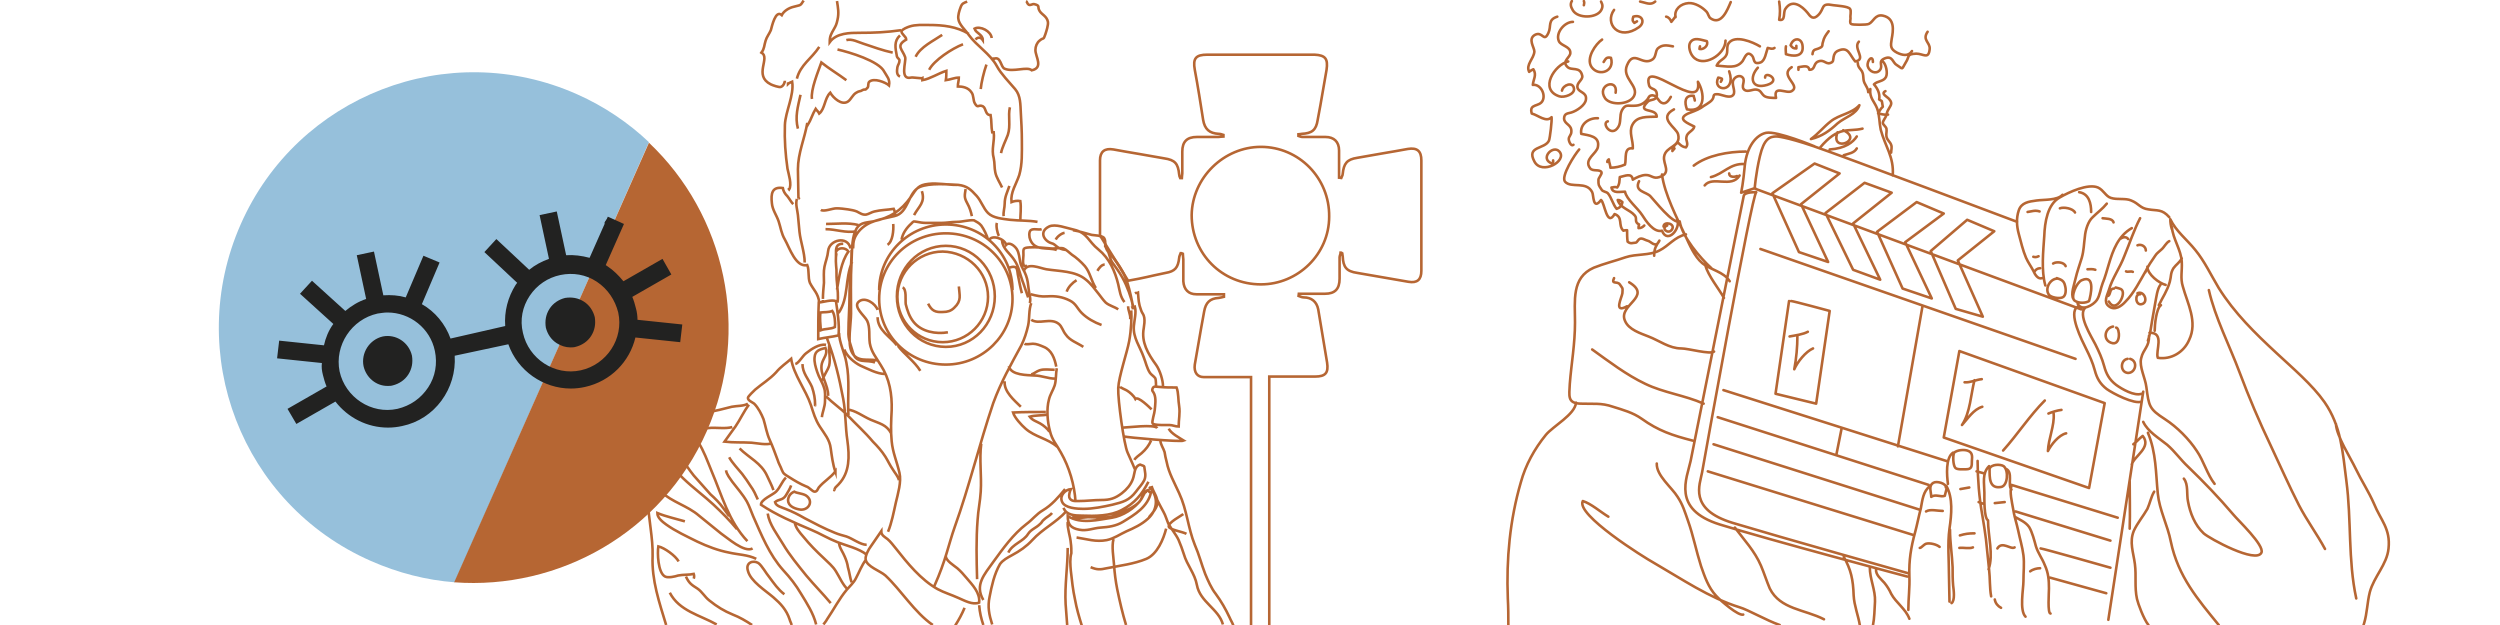
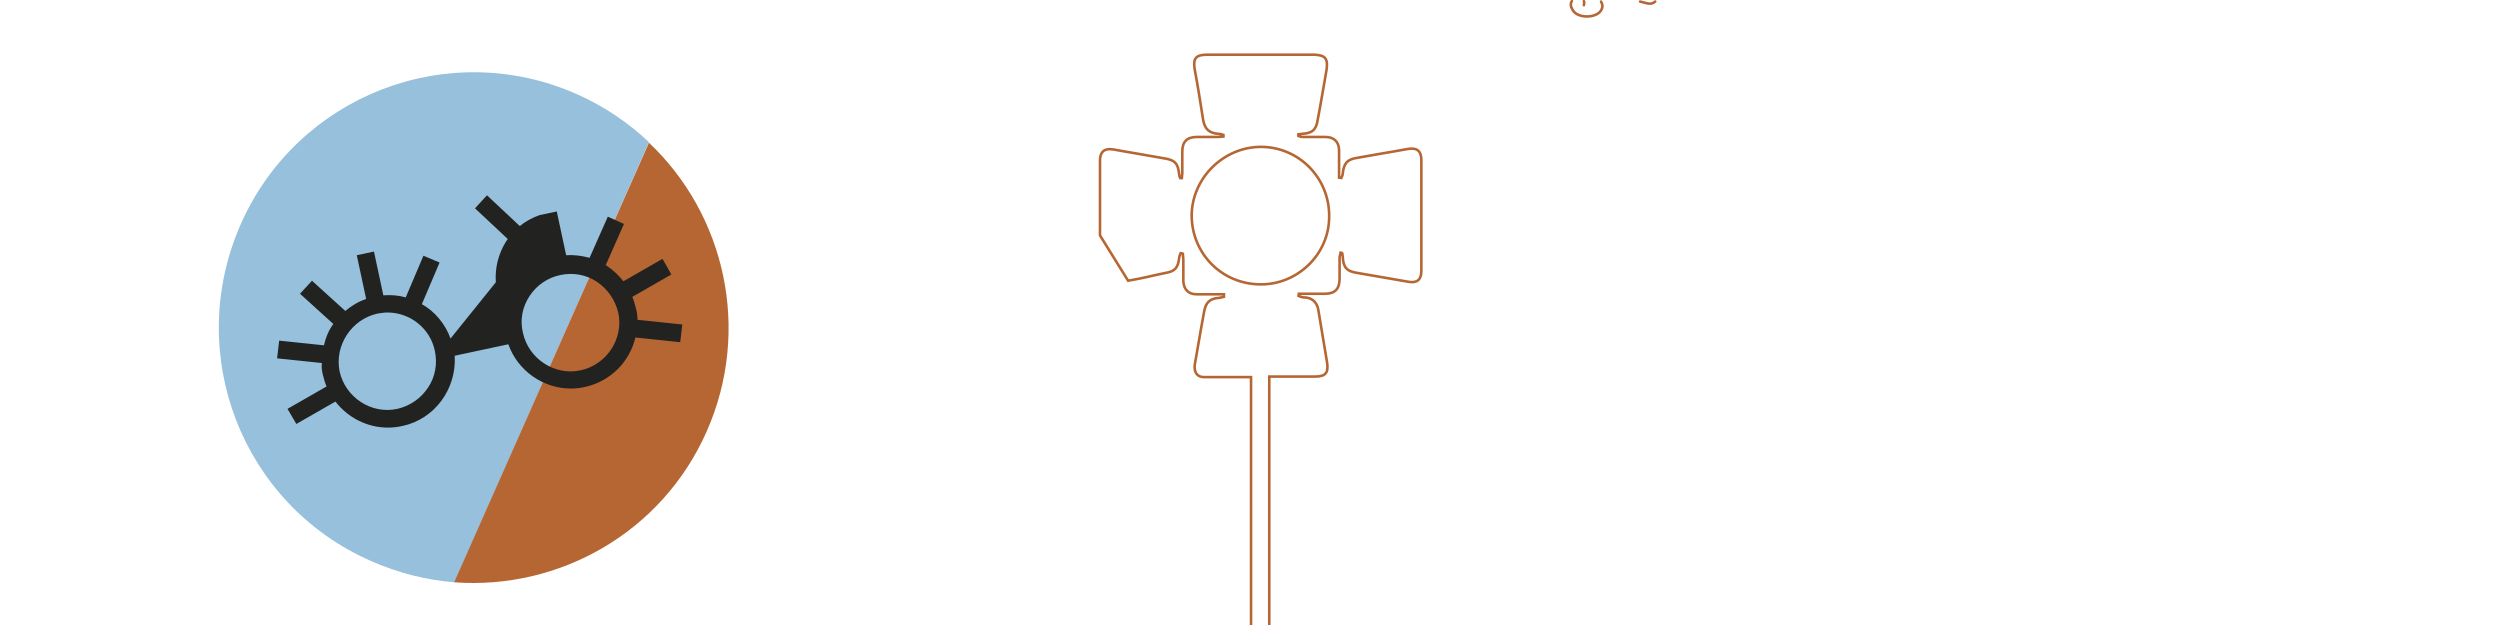
<svg xmlns="http://www.w3.org/2000/svg" version="1.1" id="Calque_1" x="0px" y="0px" viewBox="0 0 480 120" style="enable-background:new 0 0 480 120;" xml:space="preserve">
  <style type="text/css">
	.st0{fill:none;stroke:#B66633;stroke-width:0.5;stroke-miterlimit:10;}
	.st1{fill:none;stroke:#B66633;stroke-width:0.5;stroke-linecap:round;stroke-linejoin:round;stroke-miterlimit:10;}
	.st2{fill:#96C0DB;}
	.st3{fill:#B66633;}
	.st4{fill:#222221;}
</style>
  <g>
    <g>
-       <path class="st0" d="M153.7,18.2c-0.5,2.3-1.1,4.2-0.5,6.5 M193.9,20.6c-0.4,1.7,0.2,3.5-0.4,5.3c-0.4,1.1-1.1,2.4-1.3,3.5     M171.5,43c0.1,1.2-0.1,3.4-1.1,4 M191.4,42.8c-0.2,0.6,0.1,2,0.4,2.5 M185.4,36.3c-0.2,1.3-0.3,1.6,0.3,2.7    c0.5,0.9,0.7,1.6,0.9,2.5 M177,36.7c0.7,2.2-0.6,2.9-1.5,4.6 M216.6,58.8c0,0.9,0.5,1.6,0.4,2.5 M210.4,55.3    c-0.9-1.4-1.1-3-2.1-4.2c-0.7-0.8-1.7-1.7-2.5-2.2c-0.4-0.3-1.1-1-1.6-1.2c-0.6-0.2-1.8,0.1-2.4,0c-1.3-0.1-2.9-0.3-4.2-0.2    c-1.3,0.1-1.1,0.3-1.1,1.5c0,0.7-0.4,2.5,0.7,2 M188,116.2c0.1,1.4,0.4,2.6,0.8,3.8 M159.2,66.3c-0.1,1.3,0.3,2.6,0,3.9    c-0.3,1-1.1,1.9-1.3,2.9 M171.1,83.2c-0.9-1.7-2.3-1.9-3.9-2.6c-1.6-0.7-2.9-1.8-4.6-2 M222,74.3c-0.1-0.4,0-1.3-0.2-1.7    c-0.2-0.3-0.8-0.7-1-1c-0.6-0.9-0.8-2-1.2-3c-0.7-2-2.1-3.8-1.9-6c0.1-1.2,0.5-2.6,0.2-3.7c-0.2,0.1-0.5,0.1-0.7,0.2 M173.3,55.2    c0.8,0.3,0.5,2.4,0.6,3.2c0.3,1.2,0.7,2.4,1.5,3.4c1.5,1.9,4.3,2.4,6.6,2 M217.9,56.3c0.2-0.1,0.4,0,0.6-0.1    c0.1,1.3,0.1,2.1,0.6,3.4c0.2,0.6,0.5,0.7,0.6,1.4c0.1,0.6,0,1.4-0.1,2c-0.5,2.7,0.8,4.9,2.4,7.1c0.7,1,1.3,2.9,1.3,4.1     M204.9,120c-0.1-1.3-0.2-2.7-0.3-4c-0.2-3.6,0.4-7.2,0.4-10.8 M205,100.2c-0.1,1.3,0.5,2.7,0.6,4.1c0.1,0.6,0.1,1.3,0.1,1.9    c-0.3,1-0.2,2.3-0.1,3.4c0.2,1.8,0.4,3.7,0.8,5.5c0.3,1.7,0.8,3.4,1.3,5 M224.4,82.3c0.4,0.9,2.1,1.8,2.9,2.3    c-0.7,0.3-10.8-0.6-11.5-0.8 M215.6,82.1c0.8,0,6.1-0.7,6.6,0.1 M203,85.8c-1.8-1.6-4.3-1.9-6.1-3.5c-0.8-0.7-2.1-2.1-2.4-3.1    c2.1-0.1,4.2-0.1,6.3-0.1 M221,94.5c-0.6,2.8-3.1,4.3-5.4,5.7c-1.3,0.8-2.8,1-4.3,1.1c-1.4,0.1-2.6,0.7-4.1,0.4    c-1.6-0.3-2.2-1-2.2-2.6c2.6,1.6,5.8,0.7,8.5,0.3c2-0.3,4.4-1.8,5.6-3.5c0.3-0.4,0.8-1.9,1.4-1.8c0,0.1,0,0.2,0,0.2    C220.8,94.5,220.8,94.6,221,94.5z M221,84.6c-0.4,0.9-1,1.7-1.8,2.4c-0.5,0.4-1.2,0.9-1.4,1.3 M220.2,94.4    c-0.9,0.2-0.9,1.6-1.6,2.1c-0.7,0.7-1.7,1.2-2.6,1.6c-1.1,0.4-2.1,1.1-3.2,1.2c-1.3,0.2-2.6,0-3.9,0c-0.6,0-2.9,0.5-2.9-0.5     M152.5,94.4c-0.7,0.3-1.1,0.8-1.2,1.6c0,1.1,1.1,1.6,2.1,1.8c1.8,0.4,3-1.6,1.3-2.7C153.9,94.7,153,94.7,152.5,94.4z     M161.1,104.2c0,0.9,0.8,1.9,1.1,2.7c0.3,0.7,0.5,1.3,0.6,2c0.3,1,0.4,2,0.7,2.9 M137.6,119.9c-3.2-1.8-7.2-2.6-9-6.1 M220.5,92.5    c-1.3,2.5-2.6,4.1-5.1,5.4c-2.2,1.2-5.2,1.2-7.7,1.1c-1.4,0-3-0.1-3.5-1.5 M227.2,98.7c-0.5,0.4-2.9,1.6-2.8,2.4    c0.1,0.6,2.7,1,3.4,1.4 M218.9,89.2c-1.2,0.4-1,1.8-1.4,2.8c-0.4,1.1-1.2,2-2.1,2.7c-1.3,1-2.3,1.3-3.9,1.3    c-1.5,0-2.9,0.2-4.4,0.2c-0.7,0-1.5,0.1-1.8-0.7c-0.1-0.4,0.1-1.2,0.3-1.6c-1,0.1-2.2,1.2-1.7,2.4c0.5,1.3,3,1.4,4.1,1.4    c1.9,0,3.8-0.4,5.6-0.8c2-0.5,3.2-0.8,4.5-2.5c0.5-0.7,1.2-1.4,1.6-2.2c0.4-0.9,0.1-1.7,0-2.6C219.7,89.5,219.5,89.4,218.9,89.2z     M154.1,69.9c-0.1,1.6,1.2,3,1.8,4.4c0.4,1.2,0.6,2.2,0.6,3.5c0.1,0.1,0-0.1,0.1-0.1 M166.4,104.6c-1.2,0-2.7-1.2-3.9-1.6    c-0.7-0.2-1.5-0.4-2.2-0.7c-2-0.8-3.9-1.8-5.8-2.8c-1.2-0.7-2.4-1.3-3.7-1.8c-0.7-0.3-1.8-0.5-2-1.3c0.7-0.6,1.5-0.3,2.1-1.3    c0.3-0.5,0.8-1.3,1-1.9 M201.3,79.6c-1.2,0.2-2.5,0.1-3.6,0.4c0.5,0.7,1.3,0.9,2,1.3c0.7,0.4,1.4,1,1.8,1.6 M188.4,85.2    c-0.4,3,0.1,6.1-0.1,9.2c-0.1,1.8-0.5,3.6-0.6,5.4c-0.3,3.8-0.2,7.6-0.1,11.4 M192.9,73.2c-0.2,2,1.9,3.7,3.1,4.9 M202.5,71    c-1,0-2-0.2-2.9,0.1c-0.6,0.2-1,0.6-1.6,0.8 M221.1,78.6c-0.3-0.3-2.6-2.6-3.1-2c-0.3-0.6-1.1-1.3-1.6-1.6    c-0.1-0.1-1.4-0.6-1.4-0.8 M223.9,101.5c-0.5,2-1.7,4.9-3.8,5.8c-2.4,1-5.1,1.3-7.6,1.8c-1.3,0.3-1.9,0.3-3.1-0.2 M222.8,84.6    c0,0.7,0.6,1.5,0.8,2.2c0.1,0.6,0.2,1.2,0.4,1.9c0.4,2.1,1.5,4,2.4,6c1.5,3.2,1.7,6.7,3,9.9c0.8,1.8,1.3,3.8,2,5.6    c0.5,1.2,1.2,2.8,2,3.8c1.1,1.5,1.9,2.9,2.7,4.6c0.2,0.5,0.5,0.9,0.7,1.5 M202,98.5c-0.4,0.5-1.1,0.8-1.6,1.3    c-0.3,0.2-0.4,0.6-0.7,0.8c-0.8,0.8-1.7,1-2.3,1.9c-0.9,1.5-3,1.9-3.8,3.6 M220.6,99.3c0.6-0.7,1.4-1.6,1.6-2.5    c0.2-1.3-0.8-2.3-1.1-3.5c0.5,1.8,1.4,3.3,2.3,5c0.4,0.7,0.6,1.5,0.9,2.2c0.6,1.1,1.5,2.1,2,3.2c0.4,0.9,0.7,1.8,1,2.7    c0.6,2.1,2.1,3.7,2.5,5.9c0.6,3.3,4.2,4.6,5,7.6 M193.7,70.3c0.4,1.8,3.6,1.7,4.9,1.8c1.4,0,2.6,0.6,4,0.6 M225.9,74.4    c-1.1,0-2.1,0-3.2-0.1c-0.6,0-1.2-0.3-1.4,0.3c-0.2,0.5,0.1,0.5,0.3,1c0.4,0.9,0.2,2.2,0.1,3.2c0,0.4-0.6,2.2-0.4,2.5    c0.3,0.4,2.6,0.3,3.2,0.3c0.6,0,1.2,0.3,1.8,0.3c0-1.3,0.3-2.6,0.1-3.9C226.2,76.9,226.3,75.4,225.9,74.4z M212.3,47    c-0.1,1,0.8,1.7,1.4,2.4c0.6,0.8,1.2,1.6,1.7,2.5c0.9,1.5,1.3,3.1,1.7,4.8c0.2,0.9,0.4,1.7,0.4,2.7 M200,44    c-0.6,0.2-1.6-0.2-2.1,0.2c-0.4,0.3-0.3,1.4-0.1,1.8c0.9,2.3,3.4,1.4,5.1,2 M185.2,116.7c-0.5,1.2-1.1,2.3-1.8,3.4 M204.5,93.9    c-1.3,1.6-2.6,3.1-4.3,4.1c-1.2,0.7-2,1.8-3.1,2.6c-2.6,2-4.5,4.7-6.4,7.3c-1.7,2.4-3.6,4.4-1.9,7.3 M130.3,107.8    c-0.6-1.1-2.7-2.6-3.9-2.9c-0.2,1.2-0.1,5.1,1.3,5.8c0.6,0.3,1.9,0,2.5-0.2c1-0.2,2.1-0.1,3-0.3c0.1,0.3,0.1,0.6,0,0.9     M126.9,94.4c2.1,2,5.1,2.7,7.3,4.6c1.4,1.1,2.8,2.3,4.2,3.4c1.2,0.8,4.5,3.8,6.1,2.9 M166.3,107.4c-0.9,1.2-1.3,2.4-2,3.7    c-0.4,0.8-1.1,1.4-1.7,2.1c-1.5,1.8-2.5,3.8-3.8,5.7c-0.2,0.4-0.5,0.7-0.7,1 M144.4,120c-1.2-0.8-2.4-1.5-3.7-2    c-1.7-0.7-3-1.5-4.5-2.7c-0.9-0.7-1.4-1.7-2.3-2.3c-1.1-0.7-1.6-1-2.2-2.3 M145.2,107.3c-1.6-0.8-3.5-0.8-5.2-1.2    c-2.1-0.4-4.2-1.2-6.1-2.1c-2-1-4.2-2-6-3.3c-0.7-0.5-1.7-1.3-1.7-2.2c1.7,0.7,3.6,1.1,5.3,1.6 M139.4,90.3    c0.1,0.8,0.8,1.6,1.2,2.2c0.9,1.2,2,2.4,2.8,3.8c0.5,0.9,0.8,1.9,1.2,2.8c1.6,3.6,3.1,7.4,5.8,10.4c1.3,1.4,2.4,2.8,3.4,4.5    c1.1,1.8,2.4,3.8,2.9,5.9 M147.4,98.6c0.3,2.1,1.9,4.1,2.9,5.8c1.3,2.2,2.9,4.1,4.5,6.1c1.5,1.8,3.2,3.5,4.7,5.3 M140,87.8    c0.6,1.1,1.7,2.2,2.5,3.2c0.6,0.8,1.1,1.5,1.6,2.3c0.6,0.8,1,1.7,1.4,2.6 M152.6,100.3c0.1,1,1,2,1.6,2.7c1.3,1.6,2.5,2.8,4,4.2    c0.8,0.8,1.7,1.5,2.3,2.5c0.7,1.1,1.3,2.6,2.3,3.5 M142,86.1c1.8,1.8,4.2,2.8,5.3,5.3c0.4,0.9,0.9,1.8,1.2,2.7 M181.6,106.7    c-0.1,0.9,1.6,1.9,2.2,2.4c0.7,0.6,1.2,1.2,1.8,1.9c1.1,1.3,2.6,2.8,2.4,4.7c-1.3,0.5-2.8-0.4-4-0.9c-1.3-0.6-2.7-1-4-1.7    c-3.2-1.8-5.8-5-8-7.8c-0.5-0.6-1-1.3-1.6-1.8c-0.5-0.4-1.2-0.7-1.2-1.5c-0.6,0.9-1.3,1.9-2,2.9c-0.4,0.5-1.1,1.8-1,2.5    c0.2,1.4,2.8,2.2,3.8,3.1c3,2.8,5.6,7.1,9.1,9.5 M213.8,103.5c-0.4,1.4,0,3.5,0.1,5c0.1,1.5,0.3,3.1,0.6,4.6    c0.5,2.4,1,4.6,1.7,6.9 M204.7,98.2c-1.9,2.1-4.6,3.4-6.5,5.5c-1.1,1.2-2.4,2.1-3.9,2.9c-0.9,0.5-1.7,0.9-2.3,1.7    c-1.1,1.9-1.6,4.2-2,6.3c-0.4,1.9-0.1,3.4,0.5,5.3 M220.6,93.5c1.9,1.7,1.7,4.4-0.2,6.1c-1.2,1.1-2.7,1.8-4.1,2.4    c-1.3,0.6-2.4,1.4-3.8,1.7c-2.1,0.4-3.8-0.2-5.8-0.5 M202.9,70.7c-0.2,1.1-0.1,2.3-0.4,3.3c-0.3,0.9-0.9,1.8-1.1,2.7    c-0.5,1.8-0.3,4.3,0.2,6.1c0.4,1.7,1.3,2.6,2.1,4.1c1.6,2.8,2.6,6.2,2.8,9.4 M202.8,70.4c-0.3-1.6-0.9-3.2-2.4-3.8    c-0.7-0.3-1.4-0.6-2.1-0.6c-0.4,0-1.3,0.2-1.6,0 M193.7,51.4c1.9-0.6,1.5,0.5,1.8,1.7c0.2,1,0.4,2.1,0.7,3.2 M198,58.2    c-0.5,1.3-0.3,2.9-0.6,4.3c-0.3,1.3-0.7,2.6-1.3,3.8c-2,3.7-3.9,7-5.4,11.1c-2.7,8-4.6,16-7.4,23.8c-1.2,3.4-1.7,6.4-3.9,11.3     M125.1,87.1c-0.1,1.2-0.6,2.3-0.8,3.4c-0.2,1.8,0.1,3.8,0.1,5.6c0.1,3.6,1,7.2,0.9,10.7c-0.2,4.6,1.3,8.9,2.6,13.2 M150.6,114.1    c-1.2-0.9-2-2.1-2.9-3.3c-0.6-0.7-1.4-2.2-2.1-2.7c-1-0.6-2.5-0.1-2,1.5c0.5,2,3.4,3.8,4.9,5.1c1.4,1.2,2.5,2.4,3.1,4.2    c0.1,0.4,0.3,0.7,0.4,1.1 M126.5,84.9c1.5,0.9,3.1,1.8,4.2,3.1c0.9,1,1.6,2.2,2.5,3.3c1.1,1.2,2.1,2.4,3.2,3.6    c0.9,0.8,1.8,1.7,2.5,2.7c0.4,0.5,0.7,1,1.1,1.5 M140.6,82c-1.5,0.4-3.1,0-4.7,0.2c-0.9,0.1-2.2,0.5-2.9,1.1 M160.6,48.6    c-0.2,1-0.1,2.1,0,3.2c0,0.8,0,1.7,0.1,2.5c0.1,1.2,0.3,2.6,0.1,3.8 M158,57.6c0,0.2-0.1,0.3-0.1,0.5 M159.8,59.7    c-0.7,0.3-1.5,0.2-2.3,0.3c-0.1,1.1,0,2.3,0.1,3.4c0.8-0.3,1.9-0.2,2.7-0.6C160.4,62,160.3,60.4,159.8,59.7z M166.4,106.5    c-1.5-1.2-3.8-1.7-5.6-2.4c-1.8-0.7-3.4-1.7-5.1-2.4c-3.3-1.4-6.6-2.8-9.6-4.8c0-1,2.3-1.9,2.9-2.5c0.8-0.8,1.1-1.9,1.9-2.7     M163.6,50.3c-1.4,3.2-0.6,6.9-2.6,9.8 M161.1,63.9c0,1.8,1.1,3.9,1.4,5.7c0.7,3.4,0.2,6.7,0.4,10.1 M153,38.2    c-0.3,1,0.1,2.1,0.2,3.1c0.1,1.1,0.2,2.2,0.3,3.2c0.2,1.9,1,4,1,5.9 M127.1,85.4c0.9,4.9,6.6,8.4,9.9,11.5c1.6,1.5,3.1,3,4.5,4.7     M158.6,76.1c1.3,1.3,2.8,2.3,4.1,3.6c1.6,1.7,3.4,3.3,4.9,5.1c0.9,0.9,1.7,1.8,2.4,2.9c0.5,0.8,0.9,1.7,1.4,2.4    c0.4,0.7,1,1.3,1.2,2.1 M151.9,68.9c0.5,3.1,2.8,5.9,3.8,8.9c0.5,1.5,0.8,2.7,1.7,4.1c0.9,1.4,1.9,2.5,2.1,4.2    c0.2,1.4,0.4,3.1,0.9,4.5c0,0,0-0.1,0-0.1c-0.9,1.2-2.2,1.9-3.2,3.1c-0.2,0.3-0.3,0.8-0.8,0.8c-0.4,0-1.1-0.9-1.6-1    c-1.2-0.5-2.2-1.1-3.3-1.8c-0.8-0.5-1.1-0.6-1.4-1.4c-0.2-0.6-0.6-1.2-0.8-1.9c-0.5-1.3-0.9-2.5-1.5-3.8c-0.6-1.3-0.8-2.7-1.2-4    c-0.4-1-1-2.2-1.8-3c-0.4-0.3-1.2-0.6-1.2-1.1c0-0.3,1.1-1.3,1.4-1.6c1.3-1.1,2.8-2,4-3.3C149.9,70.4,151,69.7,151.9,68.9z     M159,76c0.1-2-1.7-4.2-1.2-6.2c0.3-1.1,1.2-1.8,0.7-3c-1.1,0.3-2,0.5-2.1,1.8c-0.1,0.9,0.2,1.9,0.5,2.8c0.3,1,1,2,1.3,3    c0.3,0.8,0.2,1.7,0.2,2.6c0,1.1-0.5,2.1-0.6,3.1 M217.6,58.9c-0.5-2-1.1-3.8-2.1-5.6c-0.6-1.1-1.3-2-2-3c-0.5-0.8-0.6-2.3-1.3-3    c0-0.5,0.1-1.3-0.3-1.7c-0.5-0.4-1.7-0.4-2.3-0.5c-1.2-0.3-2.3-0.7-3.6-0.9 M189.9,46.2c0.3-1.2,2.9-0.5,3.3,0.8    c0.6-0.6,1.6,0.2,2,0.8c0.5,0.8,0.5,1.7,0.7,2.6c0.2,0.9,0.8,1.6,1.1,2.5c0.3,0.8,0.4,1.7,0.5,2.6c0.1,0.9,0.5,2,0.2,2.7     M212.1,50.8c-0.6,0-1.1,0.7-1.4,1.2 M206.7,53.8c-0.8,0.5-1.6,1.3-1.9,2.2 M192.4,46.2c0.1,1.6,1.6,2.5,2.4,3.8    c0.8,1.2,1,2.5,1.5,3.9c0.4,1,0.7,2.1,1.1,3.2 M204.4,44.7c-0.6,0.1-1.4,0.7-1.7,1.3 M193.8,35.7c-0.4,1.2-0.9,2.1-0.9,3.4    c0,0.8-0.3,1.6-0.2,2.4 M184.1,55c0.1,1.7,0.6,2.7-0.9,4.1c-0.6,0.6-1.3,0.8-2.1,0.8c-1.5,0.1-2.2-0.2-2.9-1.6 M160.5,57.8    c-0.9-0.3-2.4,0.2-3.3,0.3c-0.1,2.3-0.1,4.7-0.1,7c1.3-0.3,2.6-0.4,3.9-0.7C161.2,62.2,160.8,59.9,160.5,57.8z M143.8,77.7    c-1,1.3-1.7,2.9-2.6,4.2c-0.7,1-1.4,1.9-2.1,2.9c1.7,0.2,3.5,0.1,5.2,0.2c1.2,0.1,2.8,0.5,4,0.1 M129.4,81.3    c4.5,1.5,5.6,5.2,7.2,9.1c2,4.7,3.3,9.7,6.9,13.5 M143.6,77.5c-0.8,0.5-2.1,0.4-3.1,0.6c-0.8,0.2-1.6,0.4-2.4,0.6    c-0.9,0.2-1.7,0.3-2.6,0.7c-1.2,0.5-2.3,0.4-3.6,0.8c-1.2,0.3-2.6,0.5-3.7,1c-1.2,0.5-1.3,1.7-1.6,2.8c-0.1,0.4,0,0.4-0.3,0.8    c-0.1,0.2-0.4,0.2-0.6,0.4c-0.3,0.4-0.3,1.5-0.4,1.5 M158.8,65c1.5,4,2.3,7.4,3.1,11.6c0.5,2.7,0.4,5.4,0.8,8    c0.4,3,0.5,6.1-1.7,8.4c-0.2,0.2-0.4,0.4-0.6,0.6c-0.1,0.1-0.3,0.8-0.2,0.4 M161.9,46.8c-1.1,0-1.4,0.5-1.4,1.6    c0.4-1,1.9-0.9,2.4-0.1c-1.4,1.9-1.8,5-2.2,7.3 M162.1,67.1c0.5,1.3,1.9,2.5,3.1,3.1c1.4,0.6,3.2,1.6,4.7,1.6 M158.6,66.2    c-1.3-0.2-2.8,0.8-3.8,1.6c-0.7,0.5-1.4,1.9-2.1,2.1 M163.5,48c0,3-0.4,5.9-0.4,8.9c0,2.3-0.2,4.5-0.2,6.7    c-0.1,1.5,0.5,2.8,0.9,4.2c0.7,2.1,2.5,1.2,4.2,1.8 M168.5,60.9c0,2.5,2.4,3.7,3.7,5.4 M189.7,46c-0.2-0.8-0.8-2-1.3-2.7    c-0.4-0.5-0.9-0.7-1.4-1c-1-0.1-2.2,0.3-3.3,0.3c-1,0-2,0.2-3,0.2c-1,0-1.9,0-2.9,0c-0.6,0-1.2-0.1-1.7-0.2    c-0.8-0.1-0.6-0.2-1.1,0.3c-0.9,0.8-1.7,1.9-1.9,3.1 M164.8,43.2c-2-0.5-4.2-0.2-6.2-0.2 M163.3,47.7c-0.5-2.5-4.1-1.7-4.3,0.5    c-0.1,1.1-0.5,2-0.7,3c-0.2,0.9-0.1,2.1-0.1,3.1c-0.1,1.1-0.2,2.1-0.2,3.1 M164.5,44.4c-2.1,0.4-4-0.4-6-0.4 M171.9,41.4    c-0.1-0.5-0.1-0.9-0.3-1.3c-1.2,0.2-2.5,0.2-3.7,0.5c-0.5,0.1-1.1,0.5-1.6,0.6c-0.7,0.1-1.2-0.3-1.8-0.6c-0.5-0.2-1.1-0.3-1.7-0.4    c-0.7-0.1-1.5-0.2-2.2-0.2c-0.8,0-2.4,0.7-3,0.3 M163.8,47.7c0-1.4,0.2-2.2,1.1-3.3c1.8-2.1,4.4-2.3,6.8-2.9    c2.8-0.6,2.6-4.6,4.9-5.6c1.9-0.8,5.4-0.5,7.4-0.4c1.7,0.2,2.4,0.9,3.5,2.1c0.9,1,1.3,2.4,2.2,3.3c1,1,2.8,1.1,4.2,1.3    c1.8,0.2,3.6,0.1,5.3,0.4 M217.2,59.6c0.1,1.1,0,3.8-0.4,5.9c-0.4,2.2-2,6.8-2.1,9c-0.1,2.2,1.1,10.9,1.8,12.4s1.4,3.2,1.4,3.2     M208,66.6c-1.2-0.8-2.6-1.2-3.4-2.4c-0.5-0.6-0.7-1.5-1.3-2c-1.6-1.3-3.8,0.2-5.3-0.8 M211.5,62.4c-1.4-0.5-2.8-1.3-3.8-2.3    c-0.9-0.9-1.1-1.8-2.3-2.4c-1.4-0.7-2.7-0.9-4.3-0.8c-1.2,0.1-2-0.1-3.2-0.4 M168.5,59.5c-0.4-1.2-2.4-2.6-3.6-1.6    c-1.2,1,1.1,2.7,1.6,3.7c0.6,1.3,0.3,2.8,0.5,4.3c0.3,1.7,1.2,2.7,2.1,4.2c1.7,2.6,2.2,5.6,2.1,8.7c-0.1,1.9-0.2,4,0,5.9    c0.2,2.2,1,3.9,1.5,6.1c0.4,1.7-0.3,4-0.7,5.7c-0.4,1.8-0.8,3.9-1.5,5.6 M176.7,71.2c-1.1-1.8-3.1-3.2-4.3-4.8 M183.7,35.5    c-1.8,0-3.7-0.4-5.4-0.2c-2,0.2-2.3,0.9-3.4,2.5c-1.9,2.7-4,4-7.2,4.7c-1.7,0.3-2.8,0.2-3.5,1.9c-0.7,1.7-0.6,4-0.7,5.8    c-0.2,3.4-0.1,6.6-0.1,10c0,1.9-0.7,5.6,0.1,7.3c1,2.2,3.2,1.3,4.9,1.7 M168.8,55.7c0-6.9,5.7-12.6,12.8-12.6s12.8,5.6,12.8,12.6     M194.4,57.4c0,6.9-5.7,12.6-12.8,12.6s-12.8-5.6-12.8-12.6s5.7-12.6,12.8-12.6C188.7,44.8,194.4,50.4,194.4,57.4z M191,56.9    c0,5.4-4.2,9.7-9.4,9.7c-5.2,0-9.4-4.3-9.4-9.7s4.2-9.7,9.4-9.7C186.8,47.2,191,51.5,191,56.9z M189.7,57c0,4.8-3.9,8.7-8.7,8.7    s-8.7-3.9-8.7-8.7c0-4.8,3.9-8.7,8.7-8.7C185.8,48.4,189.7,52.2,189.7,57z M172.8,6.8c-1.2,1.1-0.9,2.4-0.6,4    c0.1,0.4,0.5,0.5,0.5,0.8c0,0.6-0.3,0.8-0.4,1.3c-0.1,0.7-0.2,1.5,0.5,1.8 M180.9,6.7c-1.6,1.1-4.2,2.3-5.1,4.2 M171.4,10.1    c-1.9-0.4-3.8-1.1-5.6-1.7c-1-0.3-2.2-1-3.3-0.7 M189.4,12.4c-0.5,1.4-1,3.5-1.1,4.7 M184.9,8.5c-2.1,0.8-5.6,3.1-6.5,4.9     M155.9,19c-0.3-1.7,1.2-5.3,1.8-7c1.5,1.2,3.2,2.2,4.8,3.4 M153.3,38C153.4,38,153.5,38.2,153.3,38c0-1.9-0.1-3.6-0.1-5.5    c0-3.1,1.3-5.9,1.8-8.9c0,0.1,0.1,0.2,0.1,0.4c0.6-1,0.9-2.1,1.5-3.1c0.2,0.3,0.5,0.5,0.7,0.9c1.1-0.9,1-2.9,2.1-4    c0.6,1,2.2,2.5,3.4,1.7c0.6-0.4,0.9-1.3,1.6-1.7c0.6-0.4,0.8-0.2,1.2-0.5c0.6-0.3,0.4,0.2,1-0.5c0.2-0.3,0-0.8,0.3-1.1    c0.9-0.8,3.1,0.1,3.8,0.7c0.2-1.2-0.4-1.7-0.9-2.6c-1-2.1-6.8-3.8-9-4.3 M192.4,36c-0.4-0.9-1.1-1.9-1.3-2.9    c-0.2-0.9-0.1-1.8-0.3-2.7c-0.5-1.8,0.2-3.2,0-5c-0.1,0-0.2,0-0.3,0c-0.2-1.1-0.1-2.2-0.3-3.3c-1.1,0-0.8-1.3-1.5-1.7    c-0.9-0.4-0.9,0.5-1.5-0.5c-0.4-0.6-0.2-1.6-0.7-2.2c-0.6-0.9-1.7-1.1-2.6-1.1c0-0.6,0.2-1.1,0.2-1.7c-0.8,0-1.7,0.4-2.5,0.5    c0.1-0.6,0.1-1.2,0.1-1.8c-1.6,0.5-3,1.5-4.6,1.8c0-0.1,0-0.2,0-0.4c-0.2,0.1-2-0.2-2.2-0.1c-2.2,0.5-0.9-3.1-1.1-3.9    c-0.5-1.5-1.9-2.2,0.2-3.4c0-0.6-1-1.1-0.9-1.6c0.1-0.4,1.2-0.8,1.5-0.9c1.2-0.4,2.5-0.3,3.8-0.3c2.7,0,5.3,0.3,7.6,1.7 M157.3,9    c-1.5,2.3-3.6,3.4-4.3,6.1 M190.4,7.3c-0.1-1.3-2.2-2.4-3.3-1.8c0.3,0.9,1.6,1.1,1.6,2.2c-0.4-0.6-1-0.6-1.4-0.1 M197,0.2    c0.2,0.1,0.2,0.5,0.5,0.7c0.4,0.2,0.7-0.2,1.1-0.1c1.2,0.3,0.5,0.5,1,1.3c0.4,0.7,1.4,1,1.6,2.1c0.1,0.6-0.3,1.8-0.5,2.4    c-0.4,1.2-0.3,0.5-1.1,1.2c-0.5,0.4-0.8,1.1-0.8,1.8c0,1.3,1.6,3.4-0.7,3.9c-0.9-0.8-3.5,0.4-5.2-0.3c-0.8-0.3-0.7-2.5-2.1-1.9    c0-0.1,0-0.2,0-0.3 M196.6,52c0.6-1.7,3.1-0.5,4.3-0.3c2.5,0.4,5.6,0.3,7.6,2c1,0.8,1.7,1.8,2.5,2.8c0.4,0.5,0.8,1.1,1.3,1.6    c0.7,0.6,1.7,0.8,2.4,1.3 M215.9,58c-0.8-1-0.9-2.1-1.2-3.4c-0.6-2.5-1.7-5-3.8-6.7c-2-1.6-2.1-3.2-4.7-3.8    c-1.4-0.3-3.6-1.2-4.8-0.6c-2,1-0.9,2.8,0.5,3.2c0.9,0.2,0.9,1.1,2.8,1.3 M157.3,58.1c-0.2-1.8-1.1-2.4-1.8-3.8    c-0.4-1-0.1-2.4-0.5-3.4c-2.2,0.5-3.4-3.3-4.3-4.9c-0.7-1.2-0.8-2.3-1.2-3.5c-0.4-1.2-1.2-2.2-1.3-3.5c-0.2-1.8,0-3.2,2.1-2.9    c0.1,0.6,0.4,1.1,0.9,1.6c0.4,0.5,0.7,1.1,1.1,1.5 M151.3,15.8c0,0.1,0,0.2,0,0.3c0.2-0.2,0.6-0.3,0.8-0.4    c0.4,2.6-1.3,5.7-1.4,8.3c-0.1,2.9,0.1,5.6,0.5,8.4c0.2,1,0.9,3.1,0.3,4c-0.1-0.1,0-0.2,0-0.3 M195.9,42.5c0-1.3,0.2-2.6,0-3.9    c-0.6-0.1-1.2,0-1.7,0.2c-0.2-1.9,0.9-3.4,1.5-5.2c0.6-2.1,0.5-4.3,0.5-6.5c0-1.9-0.1-3.7-0.2-5.4c-0.1-1.6,0-3.3-1.1-4.6    c-1.1-1.3-2.7-2.9-3.5-4.4c-1.3-2.4-3.9-3.9-5.4-6c-0.6-0.9-1.9-2-2-3.1c-0.1-0.6,0.2-1.6,0.4-2.1c0.3-0.9,0.6-0.9,1.3-1.2     M154.3,0.1c-0.7,1.1-0.5,0.8-1.9,1.2c-0.9,0.2-1.9,0.8-2.3,1.6c-1.2-1.1-1.9,2.2-2.1,2.9c-0.3,0.7-0.8,1.3-1,2    c-0.3,0.9-0.2,1.5-0.8,2.3c1.8,1-1.6,4.4,1.8,6.1c0.4,0.2,1.6,0.6,1.9,0.5c0.6-0.2,0.8-1,0.8-1.2 M173,5.8    c-2.8,0.4-5.1,0.5-7.9,0.5c-1.9,0-4.5,0-5.8,1.8c0-1.2,0.3-1.6,0.8-2.5c0.4-0.7,0.5-0.9,0.7-1.8c0.3-1.3,0.1-2.3-0.1-3.6" />
-     </g>
+       </g>
  </g>
  <g>
    <g>
-       <path class="st1" d="M309.9,1.9c-1.9,2.6,0.9,6.1,4.8,3.3c1.3-1,0.5-2.5-1.1-2c-0.2,0.6-0.2,0.8,0.2,1.2c0.2-0.1,0.3-0.2,0.5-0.3     M332.3,0.4c-0.6,1.4-1.8,4.6-3.9,3.1c-0.3-0.2-0.5-1-0.7-1.2c-0.8-0.9-2.3-1.8-3.5-1.7c-1.5,0.1-2.8,1.2-2.5,2.7    c0-0.1,0-0.1,0-0.2c-0.2,0.4-0.6,0.8-0.8,1.1c-0.2-0.5-0.5-0.9-1-1 M367.1,9.8c-0.7,1.1-1.9,0.8-2.9,0.3c-1.3-0.7-1.2-1.3-1-2.6    c0.3-1.6,0.7-4-1.7-4.5c-1.5-0.3-1.8,1.2-2.7,1.6c-0.4,0.2-3.2,0.2-3.4,0c-0.3-0.3-0.1-0.7-0.1-1.1c-0.1-0.5,0.2-1.4-0.1-1.8    c-0.4-0.5-2.5-0.6-3.2-0.7c-2.5-0.5-1.6,0.6-2.9,1.9c-1,1-1.5,0.3-2.1-0.5c-1-1.2-2.9-2.7-4.2-0.7c-0.5,0.7,0.1,2.4-1.2,2.1    c0.2-1.1,0.2-2.2,0-3.5 M408.9,92.4c0,3.1,0.1,6,0,9.1 M359,108.9c0,2.3,1.1,4.4,1,6.6c-0.1,1.6-0.1,3.1-0.4,4.6 M383,115.1    c0.1,0.7,0.6,1.3,1.2,1.6 M391.7,109.1c-0.6,0-1.4,0.2-1.9,0.6 M374.4,101.7c0,2.4,0.4,4.8,0.5,7.2c0,1.2,0,2.4,0.1,3.5    c0.1,0.8,0.4,2.9-0.3,3.4 M385.1,90c1.5,0.6,0.3,3.2,1.1,4 M373.7,93.3c1.3,2.3,1,5.5,0.6,8.2c-0.4,2.9-0.1,6-0.1,9    c0,1.6,0.1,3.3,0.1,5 M381.9,89.5c-1.4,1.4-0.9,3.3-0.9,5.1c0,1-0.1,4.9,0.7,5.3c0,2.9,1.1,6.7,0.1,9.4 M383,96.6    c0.6-0.1,1.3-0.1,1.9-0.2 M373,98.1c-1,0-2.4-0.4-3.2,0.1 M378.1,93.6c-0.6,0.1-1.1,0.2-1.7,0.3 M379.1,102.4    c-1.1,0-1.8,0.1-2.8,0.4 M378.8,105.1c-0.7,0.3-1.8,0-2.6,0.1 M375.2,86.9c0.6-0.5,1.8-0.6,2.5-0.4c1,0.3,1,1,0.9,2    c0,1,0,1.6-1.1,1.6c-0.7,0-1.8,0.1-2.1-0.3C375,89.3,374.9,87.5,375.2,86.9z M386.8,99.2c1,0.6,2.1,1,2.8,2c0.6,1,1,2.6,1.3,3.7    c0.4,1.3,1.2,2.3,1.7,3.6c0.7,1.5,0.8,2.9,0.8,4.5c0,0.8-0.3,4.8,0.3,4.8 M386.8,105.1c-0.7,0.5-2.4-1.3-3.3,0.2 M372.4,105    c-0.6-0.5-1.9-0.8-2.6-0.6c-0.5,0.2-0.9,0.8-1.2,0.8 M375,86.9c-1.5,1-1.2,4.4-1,6 M386.2,93.3c-0.4,1.1,0.1,3.1,0.3,4.3    c0.2,1.4,0.7,2.9,1,4.3c0.3,1.5,0.8,3.1,1,4.7c0.2,1.6,0,3.3,0,5c0,1.5-0.8,5.6,0.4,6.8 M373.7,94c-0.1,0.4-0.2,0.8-0.3,1.2    c-0.8,0.3-1.8-0.4-2.6,0.2c0-0.9-0.6-2.1,0.4-2.7c0.6-0.4,2.5,0.1,2.4,0.9 M382,90c0,1.7-0.1,3.9,2.2,3.5c1.3-0.2,1.5-3.2,0.5-4    C384.1,89.1,382.3,89.1,382,90z M370.6,93.3c-1.4,1-1.5,2.8-1.8,4.3c-0.4,1.5-0.7,3.1-1.1,4.6c-0.8,2.9-1.2,5.4-1.1,8.4    c0.1,2.2-0.2,4.3-0.2,6.5 M379.7,88.5c0,3.4,0.3,7.1,0.9,10.4c0.3,1.7,0.5,3.1,0.7,4.6c0.2,1.9,0.4,3.8,0.6,5.8    c0.2,1.7,0.1,3.6,0.4,5.2 M360.2,109.3c-0.1,1.1,1,1.9,1.6,2.6c0.5,0.6,1,1.4,1.3,2.1c0.9,1.7,2.8,2.9,3.5,4.8 M395.8,78.7    c-0.8,0.1-1.8,0.4-2.5,0.7 M380.5,72.8c-1.1,0.1-2.2,0.7-3.3,0.6 M396.7,83.2c-1.4,0.3-2.9,2.2-3.5,3.4c0.1-2.4,1.3-4.9,1.1-7.2     M347.1,63.7c-0.9,0.5-2.4,0.7-3.5,0.9 M392.6,76.9c-2.9,2.9-5.3,6.6-8,9.6 M348.1,66.9c-1.4,0.6-3,2.6-3.6,4    c0.4-2.1,0.6-4.3,0.6-6.4 M380.6,78.1c-1.7,0.5-2.8,2.3-3.9,3.5c1.6-2.4,1.7-5.9,2.4-8.6 M409.5,52.2c-0.4-0.2-1,0.1-1.3-0.1     M332,33.3c0,0.8,1.1,0.7,1.5,0.5 M414.9,58.6c-0.9,0.6-1.2,3.8-1.2,4.9 M390.4,49.3c0.3,0.1,0.6,0.1,1-0.1 M402.3,51.8    c-0.5-0.2-1.2-0.1-1.5-0.1 M405.9,55.4c-0.9,0-0.6,1-1.1,1.4 M412,48.1c0-0.8-0.9-1.3-1.6-1 M398.4,40.8c-0.4-0.8-2.2-1.1-2.9-0.8     M405.8,42.7c-0.2-0.8-1.5-0.7-2.1-0.8 M391.6,40.6c-0.8-0.3-1.6,0-2.3,0.1 M404.9,57.9c1.4,2.5,3.6-1.8,2.3-2.4    c-0.2-0.1-0.6-0.2-1-0.3 M408.5,68.9c-1.4,0.2-1.5,2.5,0,2.7c1.5,0.1,2.1-2.2,0.5-2.7 M405.7,62.7c-1.6,0.3-2,2.5-0.4,3.1    c2,0.8,1.7-2.9,1-2.9 M410.9,56.5c-1.1-0.1-0.9,2.2,0.3,1.9c1.4-0.3,0.5-2.7-0.8-2.1 M398.9,58.9c-1.9,1.1,0.9,6.6,1.6,8    c0.7,1.4,1.3,2.7,1.7,4.2c0.4,1.5,1,2.6,2.3,3.6c1.1,0.8,5.3,3,6.7,2.4 M400.5,59c-1.8,1.2,1.1,5.7,1.8,7.1    c0.7,1.4,1.3,2.7,1.7,4.2c0.4,1.5,1,2.6,2.3,3.6c1.1,0.8,3.5,2.2,4.9,1.7 M414.8,54.7c-0.6,0.7-0.8,2.5-1,3.5    c-0.2,1.1-0.4,2.3-0.6,3.4c-0.2,1.3-0.4,2.7-0.8,3.8 M416.5,46.3c-0.6,0.3-1,1.2-1.5,1.6c-0.4,0.4-0.9,0.7-1.2,1.2    c-0.6,0.9-1.5,2.1-1.9,3.2 M401.1,57.8c0.3-1,1.3-5.2-1.4-4c-1,0.4-2.2,3.2-1.4,3.9C399.1,58.3,400.5,58.2,401.1,57.8z     M391.7,51.5c-0.5,0-0.9,0.3-1.1,0.7 M396.6,51.1c-0.3-0.8-1.8-0.9-2.4-0.5 M408.6,45.9c-0.3-0.5-1-0.4-1.4-0.1 M415.8,54.7    c-1.2-0.3-3.5-2-3.5-3.5 M399.2,36.9c1.9,0.3,2.3,2.2,2.3,3.8 M395.1,53.5c-1.4-0.1-2.6,1.9-1.7,3.1c0.4,0.5,1.9,0.8,2.6,0.5    c0.7-0.3,0.7-1.5,0.5-2.2c-0.2-1-0.7-1.2-1.6-1.5 M409.3,43.8c-2.6,1.5-3.6,4.2-4.4,6.9c-0.4,1.3-0.7,2.5-1.2,3.7    c-0.4,1-0.5,2.3-1.1,3.2c-0.7,1-2.9,2.3-3.7,0.7 M396,37.4c-1,1.1-3.6,0.9-5,1.1c-1.5,0.2-2.9,0.4-3.4,1.9c-0.5,1.5-0.4,3,0,4.5    c0.4,1.5,0.8,3.2,1.4,4.6c0.4,0.9,1,1.7,1.4,2.5c0.3,0.7,0.9,1.7,1.7,1.4 M404.5,39.1c-0.8,1-1.8,1.7-2.7,2.6    c-0.9,0.8-1.4,2.5-1.5,3.7c-0.2,1.5-0.2,2.7-0.6,4.1c-0.4,1.3-0.9,2.7-1.2,4c-0.2,1-1,3-0.4,3.9 M348.4,28.1c0,0-7.2-3-9.3-2.6    c-1.9,0.4-3.7,2.6-4.1,6.3c-0.3,3.4-0.7,5.2-0.7,5.2l2.7-0.9 M376.2,67.4l27.9,10l-3,16.3l-27.9-9.7L376.2,67.4z M353.6,82.2l-1,5     M377.7,42.2l5.2,2.2l-7,5.6l4.8,10.8l-5.2-1.5l-4.8-11.1L377.7,42.2z M368,38.8l5.2,2.2l-7.4,5.5l5.1,10.8l-5.6-1.9l-4.9-10.9    L368,38.8z M358,35.1l5.2,1.9l-7.4,5.9l5.2,10.8l-5.2-1.9l-5.3-10.9L358,35.1z M348.4,31.4l4.8,1.9l-7.4,5.9l5.2,11.1l-5.6-1.9    l-5.1-11.3L348.4,31.4z M343.9,57.8c0.4,0,7.4,1.9,7.4,1.9l-2.6,17.8l-7.8-1.9l2.6-17.8 M369.1,58.9l-4.7,26.8 M411.5,75.2    l-6.7,43.8 M393.6,110.9l10.8,3 M391.8,105.3c0.4,0,13.4,3.7,13.4,3.7 M379.5,90.5l1.5,0.4 M379.9,96.4l1.1,0.4 M387,98.2    l18.2,5.6 M386.2,93.1l20.4,6.3 M327.9,90.5l39.4,12.2 M329,85.3l39.7,12.6 M329.8,80.1l40.5,13 M330.9,74.9L374,88.6 M398.5,68.9    L338,47.8 M366.5,110.1c0,0-25.2-7.1-33.8-9.7s-6.3-7.4-5.9-9.7s9.6-53.5,10.4-53.8c0,0-2.2-0.1-2.4,0.7    c-0.2,0.8-9.5,47.6-10.2,50.9c-0.7,3.3-3.7,9.3,5.6,12.2s36,10,36,10 M387.3,42.6c0,0-33.4-12.6-39-14.5s-7.2-1.9-7.2-1.9    c-1.3,0-2.4,0.4-3.2,3.8s-1,6.2-1,6.2l62.7,23.2 M356.7,12.1c0,0.8,0.5,1.1,0.8,1.6c0.3,0.6,0.2,0.9,0.3,1.6    c0.1,0.9,0.9,1.5,0.9,2.4 M320.8,18.6c-0.4,0.7-0.9,1.4-1.6,1.2c-0.8-0.2-0.9-1.4-1.9-1.5c-0.8,0-0.7,0.5-1.1,0.9    c-0.6,0.7-1.4,1.1-2.4,1.1c-1.2,0.1-1.7-0.4-2.4,0.9c-0.5,1-0.1,2.3-0.7,3.2c-1.3,2.1-3.3-0.8-2-1.1 M337.9,8.9    c-1.3-0.8-4.8-2.3-6-0.6c-0.4,0.6-0.2,1.2-0.3,1.8c-0.2,1.3-1.5,1.3-2,2.5c1.9,0.1,3.8,0.7,5-0.9c0.4-0.6,0.8-2.1,1.8-1    c0.5,0.5,0.1,1.8,1.6,1.3c0.9-0.3,1.1-2,1.4-2.8c0.5,0.1,0.9,0.3,1.3,0 M344,12.9c-2.5,1.6,1.9,3.5,0,4.6c-1,0.6-3.6-1.3-3,1.3    c-0.7,0-1.8,0-2.3-0.4c-0.6-0.5-0.6-1.1-1.5-1.2c-0.6-0.1-1.6,0.5-2.2,0.1c-0.9-0.6,0.2-1.7-0.4-2.4c-0.5-0.6-1.5-0.2-1.8,0.5    c-0.4,0.8,0.5,2.1,0,2.8c-0.6,0.8-2.1,0-2.9-0.1c-1.3-0.1-0.6,0.4-1.2,1.1c-0.4,0.5-1.6,1.1-2.1,1.5c-0.8,0.5-1.8,0.8-2.5,1.1    c-2.3,1.1,0.1,1.9,1.2,2.5c-0.1,0.8-1.4,1.1-1.5,2c-0.2,0.7,0.5,1.3-0.1,2c-0.7-0.1-1-0.4-1.5-0.9c-0.6,0.2-1.1,1-1.1,1.6    c0.1-0.2,0.3-0.3,0.4-0.5 M351.1,6c-0.6,0.8-0.9,1.2-1.1,2.1c-0.2,0.5,0.1,0.8-0.6,1.1c-0.7,0.4-1.3,0.1-1.4,1.2 M331.3,7.8    c0,2.7-4.4,5.4-6.3,3c-0.5-0.6-0.9-1.9-0.5-2.6c0.7-1.2,2.2-0.5,3.2-0.3c0.4,0.8-0.6,1.7-1.4,1.5c0-0.2,0.1-0.5,0.1-0.5 M302,4.2    c-1.6,0-3.4,2.1-2.7,3.7c0.4,0.9,2.2,1,2.2,2.2c0.1,0.9-1.7,1.6-0.6,2.7c0.8,0.9,2.5-0.2,2.9,1.8c0.1,0.8-1.2,1.3-0.9,2.3    c0.3,0.9,1.8,0.8,1.6,2.2c-0.1,1.1-1.8,2.2-2.8,2.5c-0.6,0.2-1.4,0.1-1.4,1.2c0.1,1.1,1.5,1.1,1.4,2.5c0,0.6-0.5,0.9-0.5,1.4    c0,0.5,0.5,1.5,0.9,1.1 M320.1,43.3c-1.3,0.5,0.2,1.8,0.9,0.8c0.8-1.2-1.6-1.7-1.6-0.6 M362,17.5c-1,0.5,0.4,1.1,0.7,1.5    c0.6,0.7,0.5,1,0,1.8c-0.3,0.5-0.4,0.7-0.5,1.3c-0.1,0.4-0.7,1.1-0.7,1.5c0,0.3,0.6,0.7,0.7,1.1c0.1,0.5-0.1,1,0,1.5    c0.1,0.7,0.7,1,0.9,1.6c0.2,0.5,0,1,0,1.5 M354,29.8c0.9-0.3,2-0.4,2.5-1.3 M409.6,85.3c0.8-0.6,0.9-0.9,1.8-1.6    c1.8,2.2-1.7,3.9-2.1,5.5 M413.6,94.4c-0.6,1-0.8,2.2-1.3,3.3c-0.8,1.4-1.9,2.7-2.6,4.2c-0.9,2.2-0.1,4.1,0.2,6.4    c0.3,2.3-0.1,4.4,0.4,6.7c0.2,0.9,1.3,3.9,2.2,5 M448.5,81.4c0.1,2.3,2.8,6.5,3.8,8.6c1.1,2.3,2.5,4.4,3.5,6.7    c1.3,3.2,3.2,4.8,2.8,8.6c-0.3,3.1-2.8,5.4-3.6,8.4c-0.5,2-0.5,4-1.1,6c0,0.1-0.1,0.2-0.1,0.3 M302.6,77.3    c-0.2,2.3-4.4,4.5-5.8,6.2c-2.2,2.7-3.9,5.8-4.8,9.1c-2.1,7.2-2.8,14.7-2.5,22.3c0.1,1.8,0.1,3.4,0.1,5.1 M412.6,64.5    c0.1,2.1-1.1,2.5-1.5,4.3c-0.4,1.6,0.8,3.8,1,5.5c0.5,3.7,0.5,4.2,3.6,6.2c2.3,1.5,4.6,3.8,6.1,6.1c1.3,1.9,2,4.5,3.4,6.3     M306.8,22.7c-1.8-0.1-3.5,1.2-3.2,3c1.4,0.3,3.6,0.4,3.2,2.5c-0.2,1.3-2.8,2.4-1.5,4.1c0.5,0.7,1.9,0.1,2.2,0.8    c0.1,0.3-0.6,1.1-0.6,1.4c0,1.1,0,1,0.6,1.9c0.2,0.4,0.9,0.4,1.2,0.7c0.7,0.8,1,2.2,1.7,3c0.6-0.2,1-0.6,1.1-1.3    c-0.4-0.3-0.5-0.4-0.9-0.4c0.5,1.6,2.3,1.8,3.3,3c0.5,0.6-0.2,1.2,0.8,1.7c-0.1,0.3-0.1,0.4-0.1,0.7c0.5,0,0.8-0.2,1.1-0.5     M334,33.7c-1.5,2.5-5.2,0-6.7,1.9 M356.5,26.2c-0.7,1.1-2.2,2.3-5.2,2.5 M410.9,41.9c-1.2,2.3-2,4.8-3,7.2    c-0.9,2.4-2.3,4.2-3,6.6c-0.3,1-1.1,2.3,0,3.1c1.1,0.9,2.4,0,3.2-0.9c1.6-1.6,2.8-4,3.9-5.9 M418.9,49.6c-0.4,0.8-1.1,1.2-1.6,1.9    c-0.6,1-0.4,1.5-0.7,2.6c-0.5,1.8-1.4,3-2.1,4.5 M321.2,8.9c-1.1-0.2-2-0.4-2.9,0.4c-0.5,0.5-0.3,1.6-1,2.1c-2,1.4-3.6-2-4.9,1.1    c-1.1,2.5,2.4,4,1.3,6c-0.9,1.6-4.4,1.8-5.5,0.4c-1.8-2.6,2.5-4,2-1.1 M370.1,6.1c-1.1,1.6,0.5,2,0.4,3.3    c-0.2,2.1-1.2,0.9-2.6,0.9c-1.9,0.1-1.2,0.5-2,1.7c-0.9,1.5-0.4,1.3-1.7,0.5c-0.8-0.4-0.8-1.9-2.3-1.3c-1.5,0.6-0.2,1.4-1,2.3    c-0.7,0.8-2,0.3-2.3-0.8c-0.2-1.1,1-2.3,1-0.8 M303.2,28.7c-0.8,0.9-3.6,5.2-2.7,6.2c1.2,1.3,4.1-0.2,5.2,2    c0.3,0.5,0.1,3.6,1.7,1.5c0.7,0.5,1.1,5.3,2.6,2.7c1.7,0.6,0.6,2.2,1.7,3.2c0.2-0.1,0.5-0.1,0.7-0.1c0,0.7,0,1.5,0.1,2.2    c0.6,0.5,1,0.2,1.5,0.2c0.4,0,0.5-0.8,1.1-0.8c0.4,0,0.8,0.3,1.2,0.4c0.7,0.1,1.6,1.6,2.3,0c-0.6,1-1,1.4-1,2.9 M314.7,34.8    c-1,2,1.4,2,2.2,2.9c0.7,0.7,4.4,5.5,5.6,4.8c0.5,3,3.9,7,6.1,9 M352.8,25.4c-1.5,4.1,5.2,1.5,1.1-0.4 M416.5,41.7    c-1.4-1.6-2.3-1.2-4-1.5c-1.6-0.2-1.8-1.1-3.3-1.7c-1.1-0.5-2.7-0.1-3.9-0.5c-1-0.3-1.4-1.5-2.5-2c-1.9-0.8-5.6,0.9-7.3,1.9    c-2.4,1.3-2.9,4.8-3,7.4c-0.2,3-0.6,6.6,0.2,9.5 M412.4,83.1c1.6,3.8,1.5,7.7,1.9,11.7c0.3,3.1,1.9,6.1,2.5,9.2    c1.4,6.7,5.2,11.1,9.2,16 M424.1,55.7c1.2,5.3,4,10.7,5.9,15.8c1.8,4.8,3.8,9.5,6,14.1c1.8,3.8,3.5,7.7,5.4,11.4    c1.5,2.9,3.5,5.6,5,8.4 M354,106.9c1.4,2.5,1.8,4.4,1.9,7.4c0.1,2,0.9,3.9,1.2,5.8 M417,44c-0.2-0.6-0.3-1.3-0.3-1.9    c1.1,2.3,3.2,3.9,4.8,5.9c1.8,2.2,3,4.8,4.5,7.3c3,4.8,7,8.7,11.1,12.5c3,2.8,6.9,6.1,9.2,9.4c3.2,4.6,3.5,9.6,4.2,15.1    c1,7.6,0.3,15.2,1.9,22.6 M333.1,101.3c1.8,2.4,3.8,4.5,5,7.3c0.6,1.4,1.1,3,1.7,4.4c2,4,6.7,4,10.4,5.9 M318.1,89    c-0.1,2.3,2.9,4.6,4,6.4c1,1.5,1.4,2.9,2,4.6c1,2.8,1.6,5.9,2.5,8.7c0.7,2,1.4,4.1,2.9,5.7c0.9,1,4.3,3.9,5.2,3.6 M327.1,77.5    c-3.6-1.6-7.7-2.1-11.2-3.8c-3.6-1.7-7-4.3-10.2-6.6 M309.9,53.4c-0.6,1.3,0.6,0.5,1.1,1.2c0.5,0.8,0.6,0.5,0.5,1.7    c-0.1,0.8-1.8,4,0.9,2.5 M335,31.5c-2.8-0.2-4.1,1.9-6.5,2.5 M357.6,24.7c-2.8,0.7-4.5-0.7-8.2,3.7 M335.2,29.1    c-3.3,0-7.4,0.7-10,2.7 M411.5,81c0.9,1.9,3,3.1,4.6,4.4c1.5,1.3,2.6,2.9,4,4.2c3,2.9,5.9,5.9,8.7,9.2c0.9,1.1,6,5.9,5.4,7.3    c-1,2.2-10-2.7-11.1-3.7c-1.7-1.6-2.6-3.9-3-6.1c-0.3-1.3,0.1-3.3-0.8-4.4 M308.8,99.2c-1.5-0.9-3.3-2.5-4.9-3    c-1.4,2.6,11.7,10.8,13.7,11.9c5.2,3,10.6,6.7,16.4,8.5c1.7,0.5,5.1,2.5,7.7,3.4 M327.4,50.9c0.6,2.1,2.6,4.5,3.6,6.3 M312.8,54.2    c4.6,2.8-2.2,4.3-0.8,7.4c0.7,1.7,3,2.4,4.5,3c2.1,0.8,4,2.3,6.3,2.3c1.4,0,5.5,1.2,6.3,0.6 M417,43.6c0.2,2.3,1.8,4.4,1.9,6.7    c0.1,1.7-0.3,3.1,0.2,4.7c0.9,3.3,2.9,6.8,1.2,10.3c-1,2.3-3.4,3.8-6,3.4c-0.5-1.3,1.4-4.9-1.6-4.8 M323.7,45    c-2.2,0.5-3.3,2.2-5.1,3.1c-1.9,1-4.4,0.6-6.5,1.3c-2,0.7-4.1,1.2-6.1,2c-4.3,1.9-3.6,6.3-3.6,10.5c0,4.2-0.7,7.9-1,11.8    c-0.1,2.3-0.5,3.7,2,3.8c2.4,0.1,4-0.2,6.3,0.6c1.9,0.6,3.8,1.1,5.5,2.3c3.2,2.3,5.9,3.2,9.8,4.2 M357,20.2    c-1.4,1.6-3.9,1.8-5.5,3.1c-1.3,1-2.4,2.4-3.8,3.4c2.1-0.5,3.6-1.6,5.1-3C354.2,22.5,356.4,22,357,20.2z M325.4,19.3    c0-0.3-0.2-0.6-0.2-0.9c-1.8-0.2-1.8,1.3-1.3,2.6c3.7,0.7,3.4-3.2,2.1-5.3c1,6.4-10.8-5-9.4,0.6c0.2,1,1.4,0.5,1.5,1.7    c0.2,1.4-1.2,1-1.7,1.5c-2.4,2.4,1.7,1.1,1.7,2.9c-1.8,0.1-3.8-0.2-4.7,1.6c-0.7,1.4,0.2,3,0.1,4.5c-1.8-0.3-1.2,2-1.5,3.1    c-0.9,0.4-1.9,0.6-2.8,0.6c0-0.5-0.3-1.1-0.3-1.6c-0.2,0.1-0.3,0.3-0.3,0.5 M337.5,13c-1.7,1.9-1.2,4.2,1.8,3.3    c2.9-0.9-0.5-2.8-0.4-1.4 M356.9,8c-1.2,1.3,1.6,3.4-0.7,3.8c-1.1-1.3-1.3-2.9-3.2-2.1c-1.3,0.5-0.8,1.9-1.2,2.2    c-1.2,0.8-1.4-0.6-2.7-0.1c-1,0.4-0.5,1.6-1.7,1.6c-0.2-1-1.2-0.6-2.1-0.5c0,0.2,0,0.4,0,0.5 M361.5,11.8c0.6,0.5,1,2.2,0.6,3    c-0.5,0.9-1.6,0.7-2.3,1.4c0.7,0.8,1.2,1.8,1,2.9c0.2,0.1,0.3,0.2,0.5,0.3c0.1,0.3,0.1,0.7,0.2,1.1c-0.5,0.4-0.7,1-0.9,1.3    c0.6,0.1,1.3,0.3,1.9,0.2 M299,3.2c-1.9,0.6-1.1,1.8-1.7,3.1c-0.9,2-1.1-0.4-2.6,0.4c-1.4,0.8-0.1,2.4-0.1,3.2    c-0.1,1.4-1.7,2.5-1,3.9c0.2-0.2,0.6-0.4,0.8-0.5c0.7,1.1,0,1.9-0.1,3c1.4-0.2,2.5,1.7,1.9,3c-0.6,1.3-2.7,0.5-2.1,2.5    c1.2,0.3,2.8,1.8,3.8,0.7c0.1,0.6-0.3,4-0.5,4.5c-0.8,1.7-4.4,1-2.8,4c1.4,2.7,6.4-0.1,4.8-1.9c-1.2-1.4-3.9,1.4-1.4,2.3    c0.3-0.3,0.2-0.4,0.2-0.6 M301.1,11.8c-2.6,0.6-5.7,5.4-1.7,6.7c0.9,0.3,3-0.4,2.8-1.5c-0.2-1.4-2.1-0.7-2.3,0.4 M321.4,21    c-3.2,1.7,0.5,3.5,0.8,4.8c0.6,2.5-2.4,2.2-2.7,4.3c-0.2,1.5,1.5,3.1-0.9,3.9c-1.2,0.4-1.5-0.4-2.6-0.4c-0.8,0-1.9,0.5-2.5,0.9    c-0.2-1.4-1.5-0.7-2.5-0.5c-0.1,0.8,0,1.3-0.5,2c-0.5-0.2-0.7,0-1.1,0c0.2,1.2,1.6,0.8,2.6,0.8c0.3,1.5,2.4,3.1,3.3,4.5    c0.7,1.1,2.2,3.4,3.8,3c1.1,2.7,3.7-0.6,2.9-2.1 M332,13.7c1.5,4.3-3.4,3.9-2.1,1.2c0.1,0,0.5,0.1,0.7,0.2    c0.1,0.3-0.2,0.5-0.2,0.6 M342.9,8.9c-0.1,0.4,0,1.1,0,1.5c1.5,0.5,3.4,0.5,3.2-1.5c-0.1-1.7-1.8-1.8-2.3-0.2    c0.4,0.5,0.5,0.6,1.1,0.6c0-0.2,0-0.4,0-0.5 M307.6,7.6c-1.2,0.8-3.2,3.6-2,5.3c1.4,1.9,4.5,0.8,3.7-1.8c-0.9-0.2-1,0.2-1.4,0.8     M319.1,33.5c0.5,3.8,2.9,8.4,4.5,11.8c0.8,1.7,1.7,3.9,3.2,5.2c1.7,1.4,4.1,1.6,5.3,3.5 M359.1,17.1c-0.2,1.7,0.8,2.4,1.3,3.7    c0.5,1.4,0.4,2.7,0.7,4.1c0.8,3.1,2.6,5.3,2.3,8.8" />
-     </g>
+       </g>
  </g>
  <g>
    <g>
      <path class="st1" d="M314.9,0.3c1.1,0.2,2,0.8,2.9,0" />
    </g>
  </g>
  <g>
    <g>
      <path class="st1" d="M304.1,0.2c0.1,0.3,0.1,0.4,0,0.8" />
      <path class="st1" d="M307.4,0.3c0.3,0.6,0.4,1,0,1.7C306.5,3.5,303,3.6,302,2c-0.5-0.8-0.5-1.3-0.2-1.8" />
    </g>
  </g>
  <g>
    <g>
      <path class="st2" d="M124.6,27.3c-3.9-3.7-8.6-6.9-13.8-9.2c-24.7-11-53.7,0.2-64.6,25s0.2,53.7,25,64.6    c5.2,2.3,10.7,3.7,16.1,4.1L124.6,27.3z" />
    </g>
  </g>
  <g>
    <g>
      <path class="st3" d="M87.2,111.8c20.1,1.5,39.9-9.5,48.5-29s3.5-41.6-11.1-55.4L87.2,111.8z" />
    </g>
  </g>
  <g>
    <g>
-       <path class="st4" d="M116,42.9c0.4-0.9,0.8-1.2,1.6-0.6c0.1,0.1,0.3,0.1,0.5,0.2" />
+       </g>
+   </g>
+   <g>
+     <g>
+       </g>
+   </g>
+   <g>
+     <g>
+       <path class="st4" d="M62,72c0.2,0.8,0.4,1.5,0.7,2.2l-7.5,4.3l1.7,2.9l7.5-4.3c2.4,3.1,6.1,5,10.1,5c0.9,0,1.8-0.1,2.7-0.3    c6.3-1.3,10.5-7.2,10.1-13.5l10.3-2.2c1.8,5.1,6.7,8.5,12,8.5c0.9,0,1.8-0.1,2.7-0.3c5-1.1,8.6-4.9,9.7-9.5l8.6,0.9l0.4-3.4    l-8.6-0.9c0-0.7-0.1-1.5-0.3-2.2c-0.2-0.8-0.4-1.5-0.7-2.2l7.5-4.3l-1.7-3l-7.5,4.3c-0.9-1.1-1.9-2.1-3.1-2.9    c-0.1-0.1-0.2-0.1-0.3-0.2l3.5-7.9l-3.1-1.4l-3.5,7.9c-1.5-0.4-3-0.6-4.5-0.5l-1.8-8.4l-3.3,0.7c-1.4,0.5-2.7,1.2-3.8,2.1    l-6.3-5.9l-2.3,2.5l6.3,5.9c-0.1,0.1-0.2,0.3-0.3,0.4c-1.5,2.4-2.2,5.1-2,7.9L86.5,65c-1-2.8-3-5.2-5.5-6.6l3.4-8l-3.1-1.3l-3.4,8    c-1.4-0.4-2.8-0.5-4.3-0.4l-1.8-8.4l-3.3,0.7l1.8,8.4c-1.5,0.5-2.8,1.3-4,2.3l-6.4-5.8l-2.3,2.5l6.4,5.8c-0.9,1.2-1.5,2.7-1.8,4.1    l-8.6-0.9l-0.4,3.4l8.6,0.9C61.7,70.5,61.8,71.2,62,72 M101.7,56.8c1.4-2.1,3.5-3.5,5.9-4s4.9-0.1,7,1.3s3.5,3.5,4.1,5.9    c1.1,5-2.2,10-7.2,11.1c-5,1.1-10-2.2-11.1-7.2C99.8,61.4,100.3,58.9,101.7,56.8 M72.5,60.2c0.7-0.1,1.3-0.2,1.9-0.2    c4.3,0,8.2,3,9.1,7.4c0.5,2.4,0.1,4.9-1.3,7c-1.4,2.1-3.4,3.5-5.9,4.1c-5,1.1-10-2.2-11.1-7.2C64.2,66.3,67.5,61.3,72.5,60.2" />
    </g>
  </g>
  <g>
    <g>
-       <path class="st4" d="M69.8,70.3c0.5,2.2,2.4,3.8,4.6,3.8c0.3,0,0.7,0,1-0.1c1.2-0.3,2.3-1,3-2.1c0.7-1.1,0.9-2.3,0.7-3.6    c-0.6-2.6-3.1-4.2-5.6-3.7C70.9,65.2,69.3,67.8,69.8,70.3L69.8,70.3z" />
-     </g>
-   </g>
-   <g>
-     <g>
-       <path class="st4" d="M62,72c0.2,0.8,0.4,1.5,0.7,2.2l-7.5,4.3l1.7,2.9l7.5-4.3c2.4,3.1,6.1,5,10.1,5c0.9,0,1.8-0.1,2.7-0.3    c6.3-1.3,10.5-7.2,10.1-13.5l10.3-2.2c1.8,5.1,6.7,8.5,12,8.5c0.9,0,1.8-0.1,2.7-0.3c5-1.1,8.6-4.9,9.7-9.5l8.6,0.9l0.4-3.4    l-8.6-0.9c0-0.7-0.1-1.5-0.3-2.2c-0.2-0.8-0.4-1.5-0.7-2.2l7.5-4.3l-1.7-3l-7.5,4.3c-0.9-1.1-1.9-2.1-3.1-2.9    c-0.1-0.1-0.2-0.1-0.3-0.2l3.5-7.9l-3.1-1.4l-3.5,7.9c-1.5-0.4-3-0.6-4.5-0.5l-1.8-8.4l-3.3,0.7l1.8,8.4c-1.4,0.5-2.7,1.2-3.8,2.1    l-6.3-5.9l-2.3,2.5l6.3,5.9c-0.1,0.1-0.2,0.3-0.3,0.4c-1.5,2.4-2.2,5.1-2,7.9L86.5,65c-1-2.8-3-5.2-5.5-6.6l3.4-8l-3.1-1.3l-3.4,8    c-1.4-0.4-2.8-0.5-4.3-0.4l-1.8-8.4l-3.3,0.7l1.8,8.4c-1.5,0.5-2.8,1.3-4,2.3l-6.4-5.8l-2.3,2.5l6.4,5.8c-0.9,1.2-1.5,2.7-1.8,4.1    l-8.6-0.9l-0.4,3.4l8.6,0.9C61.7,70.5,61.8,71.2,62,72 M101.7,56.8c1.4-2.1,3.5-3.5,5.9-4s4.9-0.1,7,1.3s3.5,3.5,4.1,5.9    c1.1,5-2.2,10-7.2,11.1c-5,1.1-10-2.2-11.1-7.2C99.8,61.4,100.3,58.9,101.7,56.8 M72.5,60.2c0.7-0.1,1.3-0.2,1.9-0.2    c4.3,0,8.2,3,9.1,7.4c0.5,2.4,0.1,4.9-1.3,7c-1.4,2.1-3.4,3.5-5.9,4.1c-5,1.1-10-2.2-11.1-7.2C64.2,66.3,67.5,61.3,72.5,60.2" />
-     </g>
-   </g>
-   <g>
-     <g>
-       <path class="st4" d="M106.9,65.9c0.8,0.5,1.7,0.8,2.6,0.8c0.3,0,0.7,0,1-0.1c1.2-0.3,2.3-1,3-2.1c0.7-1.1,0.9-2.3,0.7-3.6    c-0.3-1.2-1-2.3-2.1-3s-2.3-0.9-3.6-0.7c-1.2,0.3-2.3,1-3,2.1c-0.7,1.1-0.9,2.3-0.7,3.6C105.1,64.1,105.8,65.2,106.9,65.9" />
-     </g>
+       </g>
  </g>
  <path class="st0" d="M243.7,120V72.3c3,0,5.9,0,8.8,0c2,0,2.6-0.7,2.3-2.7c-0.6-3.4-1.1-6.8-1.7-10.2c-0.3-1.5-1.3-2.3-2.8-2.3  c-0.4,0-0.7-0.2-1-0.3c0-0.1,0.1-0.3,0.1-0.4c1.7,0,3.4,0,5,0c1.9,0,2.8-0.9,2.8-2.9c0-1.4,0-2.7,0-4.1c0-0.3,0.2-0.6,0.2-0.9  c0.1,0,0.2,0,0.3,0.1c0,0.2,0.1,0.4,0.1,0.6c0.1,2.1,0.7,2.9,2.8,3.2c3.3,0.6,6.5,1.1,9.8,1.7c1.7,0.3,2.5-0.4,2.5-2.1  c0-7.1,0-14.1,0-21.2c0-1.8-0.8-2.5-2.6-2.2c-3.2,0.6-6.5,1.1-9.7,1.7c-2,0.3-2.6,1.1-2.8,3.1c0,0.3-0.2,0.5-0.3,0.8  c-0.1,0-0.2-0.1-0.4-0.1c0-1.7,0-3.4,0-5.2c0-1.7-1-2.6-2.6-2.6c-1.5,0-3,0-4.4,0c-0.3,0-0.5-0.1-0.8-0.2c0-0.1,0-0.2,0-0.3  c0.2,0,0.4-0.1,0.6-0.1c2-0.1,2.8-0.7,3.1-2.7c0.2-0.9,0.3-1.8,0.5-2.7c0.4-2.3,0.8-4.6,1.2-6.9c0.3-2.1-0.2-2.8-2.3-2.9  c-0.1,0-0.3,0-0.4,0c-6.7,0-13.5,0-20.2,0c-2.2,0-2.8,0.7-2.4,2.9c0.6,3.2,1.1,6.4,1.6,9.6c0.3,1.8,1.2,2.6,3,2.7  c0.3,0,0.6,0.1,0.9,0.2c0,0.1,0,0.2,0,0.3c-0.3,0-0.7,0.1-1,0.1c-1.4,0-2.7,0-4.1,0c-1.9,0-2.8,0.9-2.8,2.8c0,1.4,0,2.8,0,4.2  c0,0.3-0.1,0.6-0.1,0.9l-0.3,0c-0.1-0.2-0.2-0.5-0.2-0.7c-0.2-2.1-0.8-2.8-2.9-3.1c-3.2-0.6-6.5-1.1-9.7-1.7  c-1.7-0.3-2.6,0.4-2.6,2.1c0,2,0,4.1,0,6.1c0,5,0,3.2,0,8.3l5.4,8.7c3.4-0.6,3.8-0.8,7.2-1.5c1.8-0.3,2.4-1,2.6-2.9  c0-0.3,0.2-0.6,0.3-0.9c0.1,0,0.2,0,0.4,0.1c0,0.4,0.1,0.8,0.1,1.1c0,1.4,0,2.8,0,4.2c0.1,1.6,1,2.5,2.5,2.5c0.9,0,1.8,0,2.8,0  c0.8,0,1.7,0,2.5,0c0,0.2,0,0.3,0,0.5c-0.3,0.1-0.6,0.1-1,0.2c-1.7,0.1-2.5,0.9-2.8,2.6c-0.2,1.1-0.4,2.2-0.6,3.3  c-0.4,2.3-0.8,4.6-1.2,6.9c-0.2,1.5,0.5,2.4,1.7,2.4c2.6,0,5.2,0,7.9,0c0.4,0,0.8,0,1.2,0V120 M242.1,28.2c7.3,0,13.2,6,13.1,13.4  c0,7.2-6,13-13.1,13c-7.5,0-13.3-5.9-13.3-13.3C228.9,34.1,235,28.2,242.1,28.2z" />
</svg>